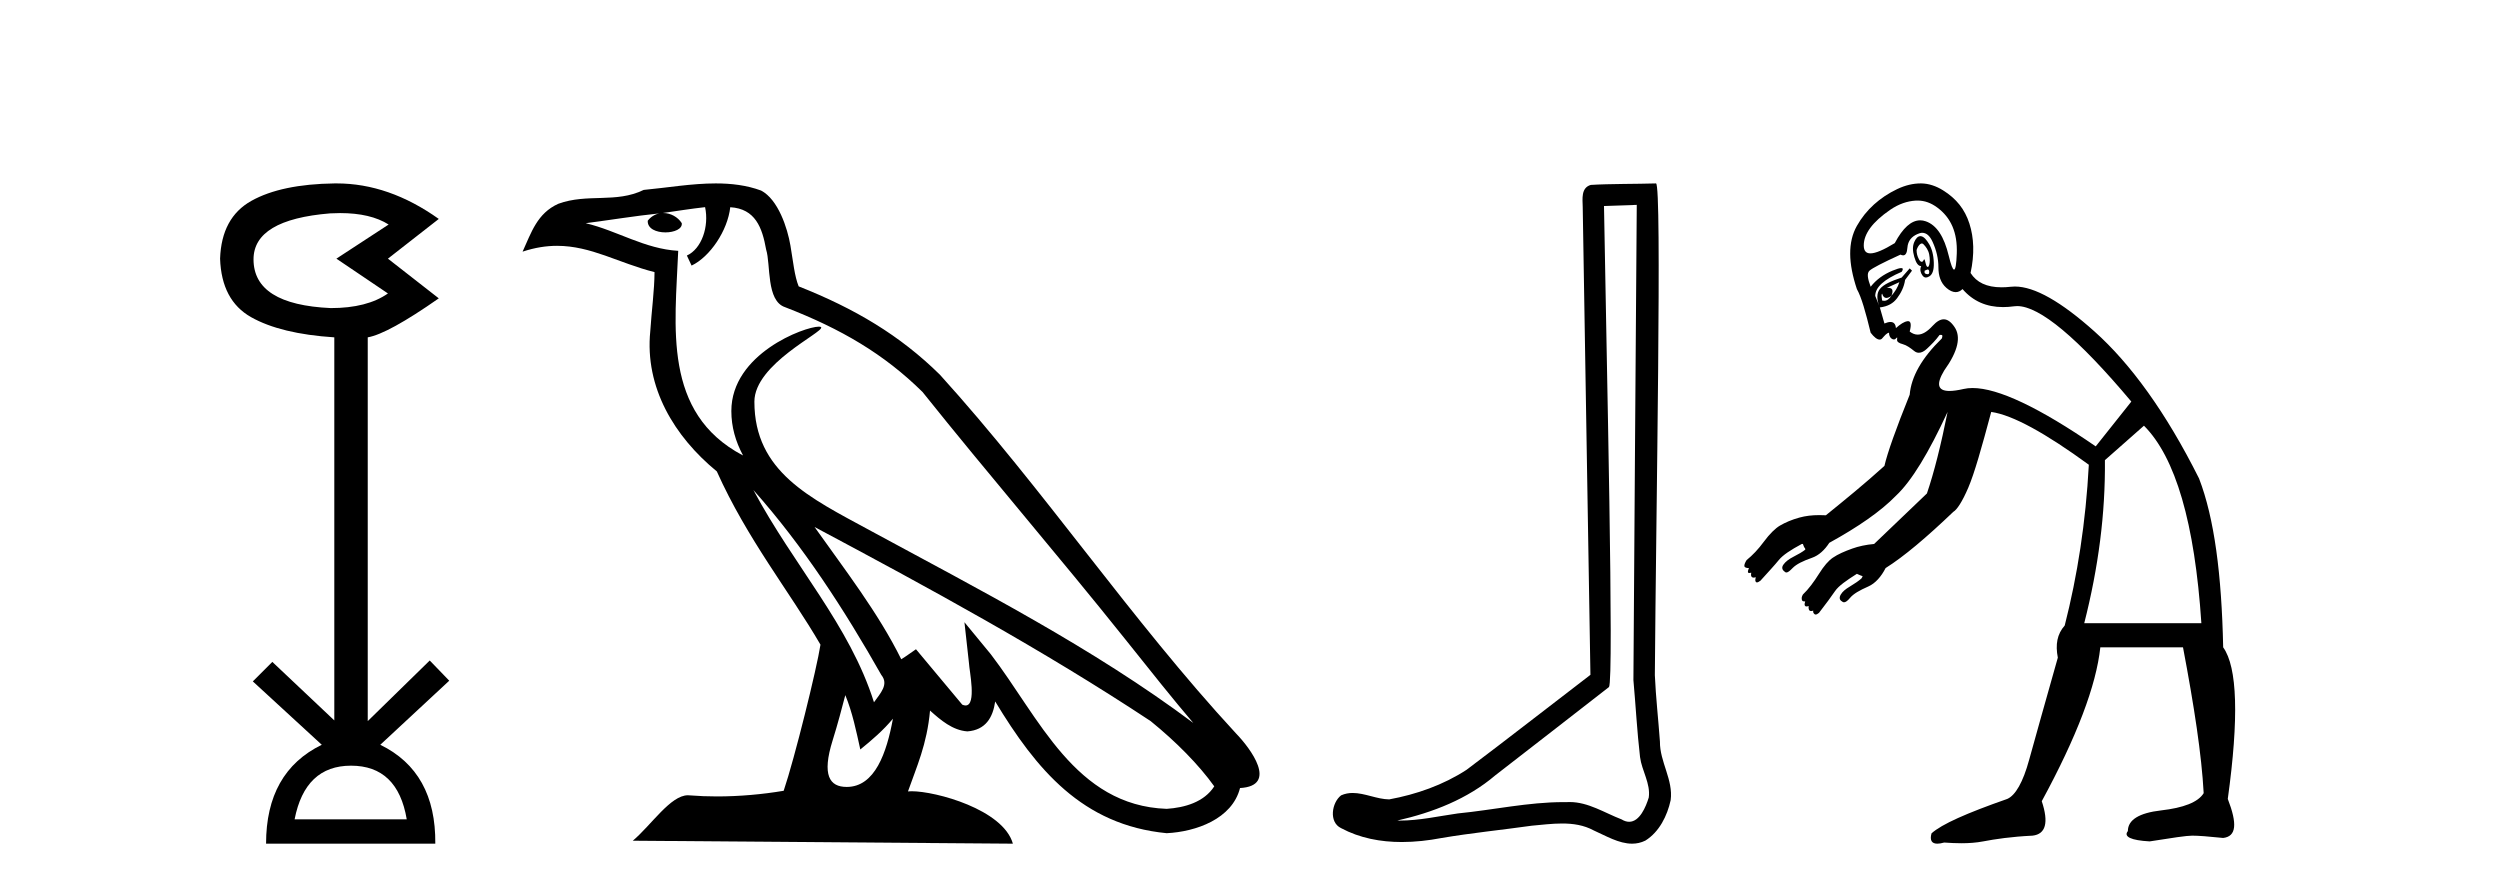
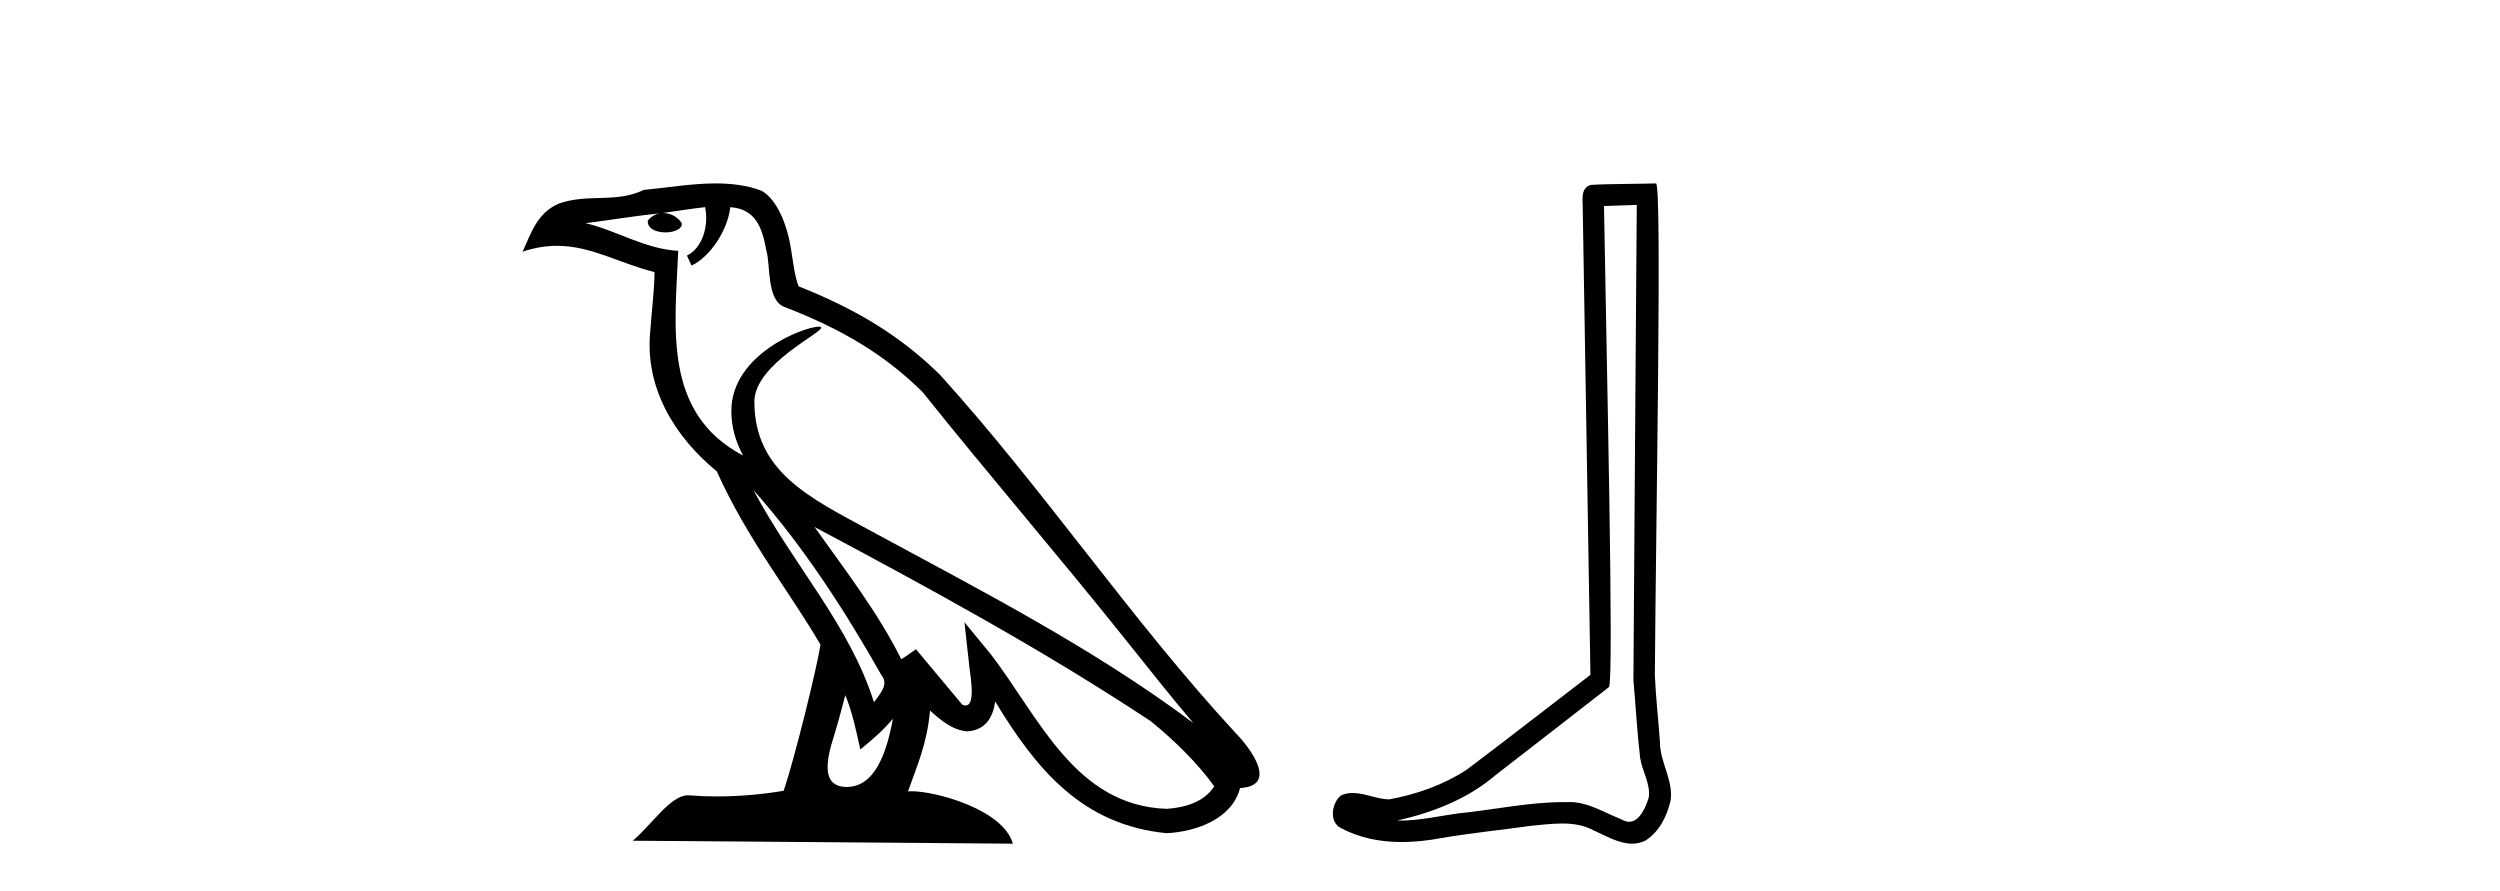
<svg xmlns="http://www.w3.org/2000/svg" width="115.0" height="41.0">
-   <path d="M 15.644 9.802 Q 17.047 9.802 17.877 10.328 L 15.474 11.898 L 17.845 13.499 Q 16.884 14.172 15.218 14.172 Q 11.662 14.012 11.662 11.93 Q 11.662 10.103 15.186 9.815 Q 15.422 9.802 15.644 9.802 ZM 16.147 35.221 Q 18.294 35.221 18.71 37.688 L 13.552 37.688 Q 14.033 35.221 16.147 35.221 ZM 15.487 8.437 Q 15.441 8.437 15.394 8.437 Q 12.944 8.469 11.566 9.238 Q 10.188 10.007 10.124 11.898 Q 10.188 13.82 11.55 14.589 Q 12.911 15.358 15.378 15.518 L 15.378 33.139 L 12.527 30.447 L 11.63 31.344 L 14.802 34.26 Q 12.239 35.509 12.239 38.809 L 20.024 38.809 Q 20.056 35.509 17.493 34.26 L 20.665 31.312 L 19.768 30.383 L 16.916 33.171 L 16.916 15.518 Q 17.845 15.358 20.184 13.724 L 17.845 11.898 L 20.184 10.071 Q 17.889 8.437 15.487 8.437 Z" style="fill:#000000;stroke:none" />
  <path d="M 34.655 22.54 L 34.655 22.54 C 36.949 25.118 38.848 28.06 40.541 31.048 C 40.897 31.486 40.497 31.888 40.203 32.305 C 39.088 28.763 36.52 26.03 34.655 22.54 ZM 32.434 9.529 C 32.626 10.422 32.273 11.451 31.596 11.755 L 31.813 12.217 C 32.658 11.815 33.471 10.612 33.592 9.532 C 34.746 9.601 35.062 10.47 35.242 11.479 C 35.459 12.168 35.239 13.841 36.113 14.13 C 38.693 15.129 40.666 16.285 42.436 18.031 C 45.491 21.852 48.683 25.552 51.738 29.376 C 52.925 30.865 54.011 32.228 54.892 33.257 C 50.253 29.789 45.069 27.136 39.983 24.38 C 37.281 22.911 34.702 21.71 34.702 18.477 C 34.702 16.738 37.906 15.281 37.774 15.055 C 37.762 15.035 37.725 15.026 37.667 15.026 C 37.009 15.026 33.642 16.274 33.642 18.907 C 33.642 19.637 33.837 20.313 34.177 20.944 C 34.172 20.944 34.167 20.943 34.161 20.943 C 30.469 18.986 31.055 15.028 31.198 11.538 C 29.664 11.453 28.399 10.616 26.942 10.267 C 28.072 10.121 29.199 9.933 30.332 9.816 L 30.332 9.816 C 30.12 9.858 29.925 9.982 29.796 10.154 C 29.777 10.526 30.198 10.69 30.608 10.69 C 31.009 10.69 31.399 10.534 31.361 10.264 C 31.18 9.982 30.85 9.799 30.512 9.799 C 30.503 9.799 30.493 9.799 30.483 9.799 C 31.047 9.719 31.797 9.599 32.434 9.529 ZM 38.884 31.976 C 39.215 32.78 39.387 33.632 39.574 34.476 C 40.112 34.04 40.633 33.593 41.075 33.06 L 41.075 33.06 C 40.787 34.623 40.251 36.199 38.949 36.199 C 38.161 36.199 37.797 35.667 38.302 34.054 C 38.54 33.293 38.729 32.566 38.884 31.976 ZM 37.47 24.242 L 37.47 24.242 C 42.736 27.047 47.95 29.879 52.93 33.171 C 54.103 34.122 55.148 35.181 55.856 36.172 C 55.387 36.901 54.493 37.152 53.667 37.207 C 49.452 37.06 47.802 32.996 45.575 30.093 L 44.364 28.622 L 44.573 30.507 C 44.587 30.846 44.935 32.452 44.417 32.452 C 44.373 32.452 44.322 32.44 44.265 32.415 L 42.135 29.865 C 41.907 30.015 41.692 30.186 41.457 30.325 C 40.4 28.187 38.854 26.196 37.47 24.242 ZM 32.926 8.437 C 31.819 8.437 30.685 8.636 29.61 8.736 C 28.328 9.361 27.029 8.884 25.685 9.373 C 24.713 9.809 24.441 10.693 24.039 11.576 C 24.612 11.386 25.133 11.308 25.624 11.308 C 27.19 11.308 28.451 12.097 30.108 12.518 C 30.105 13.349 29.974 14.292 29.912 15.242 C 29.656 17.816 31.012 20.076 32.974 21.685 C 34.379 24.814 36.323 27.214 37.742 29.655 C 37.573 30.752 36.552 34.89 36.049 36.376 C 35.064 36.542 34.012 36.636 32.977 36.636 C 32.56 36.636 32.145 36.62 31.739 36.588 C 31.707 36.584 31.676 36.582 31.644 36.582 C 30.846 36.582 29.969 37.945 29.109 38.673 L 46.593 38.809 C 46.147 37.233 43.041 36.397 41.936 36.397 C 41.873 36.397 41.816 36.399 41.767 36.405 C 42.157 35.29 42.643 34.243 42.781 32.686 C 43.269 33.123 43.816 33.595 44.499 33.644 C 45.334 33.582 45.673 33.011 45.779 32.267 C 47.671 35.396 49.787 37.951 53.667 38.327 C 55.008 38.261 56.68 37.675 57.041 36.25 C 58.82 36.149 57.516 34.416 56.856 33.737 C 52.015 28.498 48.02 22.517 43.237 17.238 C 41.395 15.421 39.315 14.192 36.739 13.173 C 36.547 12.702 36.485 12.032 36.36 11.295 C 36.224 10.491 35.795 9.174 35.01 8.765 C 34.342 8.519 33.64 8.437 32.926 8.437 Z" style="fill:#000000;stroke:none" />
  <path d="M 75.291 9.424 C 75.241 16.711 75.182 23.997 75.137 31.284 C 75.243 32.464 75.305 33.649 75.442 34.826 C 75.523 35.455 75.933 36.041 75.843 36.685 C 75.71 37.12 75.424 37.802 74.941 37.802 C 74.834 37.802 74.718 37.769 74.591 37.691 C 73.809 37.391 73.064 36.894 72.203 36.894 C 72.156 36.894 72.108 36.895 72.059 36.898 C 72.016 36.898 71.974 36.897 71.931 36.897 C 70.294 36.897 68.685 37.259 67.06 37.418 C 66.173 37.544 65.288 37.747 64.388 37.747 C 64.35 37.747 64.312 37.746 64.274 37.745 C 65.899 37.378 67.504 36.757 68.784 35.665 C 70.526 34.31 72.274 32.963 74.013 31.604 C 74.249 31.314 73.901 16.507 73.784 9.476 C 74.286 9.459 74.788 9.441 75.291 9.424 ZM 76.176 8.437 C 76.176 8.437 76.175 8.437 76.175 8.437 C 75.315 8.465 74.034 8.452 73.176 8.506 C 72.718 8.639 72.798 9.152 72.805 9.52 C 72.923 16.694 73.042 23.868 73.16 31.042 C 71.258 32.496 69.373 33.973 67.46 35.412 C 66.39 36.109 65.152 36.543 63.903 36.772 C 63.344 36.766 62.78 36.477 62.223 36.477 C 62.045 36.477 61.867 36.507 61.691 36.586 C 61.262 36.915 61.114 37.817 61.688 38.093 C 62.552 38.557 63.514 38.733 64.483 38.733 C 65.095 38.733 65.709 38.663 66.303 38.55 C 67.684 38.315 69.078 38.178 70.464 37.982 C 70.92 37.942 71.393 37.881 71.859 37.881 C 72.363 37.881 72.859 37.953 73.314 38.201 C 73.861 38.444 74.466 38.809 75.075 38.809 C 75.279 38.809 75.483 38.768 75.686 38.668 C 76.325 38.27 76.694 37.528 76.85 36.81 C 76.978 35.873 76.346 35.044 76.357 34.114 C 76.284 33.096 76.168 32.08 76.123 31.061 C 76.175 23.698 76.459 8.437 76.176 8.437 Z" style="fill:#000000;stroke:none" />
-   <path d="M 88.405 11.199 C 88.429 11.199 88.453 11.21 88.48 11.236 C 88.597 11.354 88.709 11.513 88.744 11.712 C 88.779 11.911 88.779 12.059 88.744 12.187 C 88.728 12.247 88.703 12.28 88.676 12.28 C 88.644 12.28 88.611 12.235 88.586 12.134 C 88.553 12.005 88.537 11.928 88.515 11.928 C 88.505 11.928 88.494 11.944 88.48 11.976 C 88.46 12.021 88.431 12.044 88.399 12.044 C 88.357 12.044 88.309 12.003 88.269 11.923 C 88.198 11.783 88.163 11.664 88.163 11.501 C 88.21 11.36 88.269 11.277 88.321 11.236 C 88.35 11.214 88.377 11.199 88.405 11.199 ZM 88.208 9.226 C 88.532 9.226 88.826 9.333 89.114 9.546 C 89.746 10.014 90.047 10.699 90.012 11.659 C 89.994 12.156 89.952 12.402 89.886 12.402 C 89.825 12.402 89.744 12.188 89.642 11.765 C 89.431 10.887 89.089 10.356 88.586 10.18 C 88.499 10.15 88.414 10.135 88.329 10.135 C 87.919 10.135 87.528 10.486 87.159 11.184 C 86.647 11.496 86.275 11.655 86.039 11.655 C 85.834 11.655 85.733 11.535 85.733 11.289 C 85.733 10.763 86.129 10.214 86.948 9.652 C 87.358 9.371 87.747 9.253 88.11 9.229 C 88.143 9.227 88.175 9.226 88.208 9.226 ZM 88.678 12.397 C 88.682 12.397 88.687 12.397 88.691 12.399 C 88.726 12.41 88.744 12.457 88.744 12.504 C 88.744 12.583 88.727 12.613 88.672 12.613 C 88.662 12.613 88.651 12.612 88.638 12.61 C 88.556 12.598 88.509 12.568 88.533 12.451 C 88.594 12.431 88.643 12.397 88.678 12.397 ZM 88.338 10.863 C 88.225 10.863 88.131 10.962 88.057 11.131 C 87.975 11.318 87.975 11.537 88.057 11.818 C 88.139 12.098 88.234 12.24 88.374 12.24 C 88.304 12.404 88.345 12.546 88.427 12.663 C 88.475 12.732 88.528 12.766 88.592 12.766 C 88.636 12.766 88.686 12.749 88.744 12.715 C 88.884 12.634 88.967 12.444 88.955 12.082 C 88.944 11.719 88.861 11.435 88.744 11.236 C 88.627 11.037 88.503 10.89 88.374 10.867 C 88.362 10.864 88.35 10.863 88.338 10.863 ZM 87.371 12.98 C 87.3 13.214 87.165 13.426 87.001 13.613 C 87.108 13.357 87.058 13.241 86.851 13.241 C 86.832 13.241 86.812 13.242 86.79 13.244 C 86.953 13.173 87.16 13.073 87.371 12.98 ZM 86.578 13.508 C 86.619 13.644 86.684 13.705 86.772 13.705 C 86.836 13.705 86.912 13.672 87.001 13.613 L 87.001 13.613 C 86.904 13.749 86.807 13.837 86.67 13.837 C 86.641 13.837 86.611 13.833 86.578 13.825 C 86.555 13.661 86.531 13.555 86.578 13.508 ZM 86.439 14.058 L 86.439 14.058 L 86.439 14.058 C 86.439 14.058 86.439 14.058 86.439 14.058 ZM 88.419 10.708 C 88.422 10.708 88.425 10.708 88.427 10.708 C 88.618 10.715 88.771 10.841 88.902 11.131 C 89.078 11.517 89.167 11.907 89.167 12.293 C 89.167 12.679 89.267 13.01 89.536 13.244 C 89.683 13.372 89.827 13.438 89.962 13.438 C 90.074 13.438 90.18 13.392 90.276 13.297 C 90.758 13.855 91.375 14.126 92.139 14.126 C 92.304 14.126 92.475 14.114 92.653 14.089 C 92.697 14.083 92.743 14.08 92.79 14.08 C 93.82 14.08 95.579 15.541 98.041 18.473 L 96.403 20.533 C 93.807 18.747 91.911 17.849 90.74 17.849 C 90.591 17.849 90.454 17.863 90.329 17.892 C 90.064 17.953 89.846 17.984 89.675 17.984 C 89.128 17.984 89.056 17.671 89.431 17.047 C 90.086 16.134 90.21 15.484 89.906 15.04 C 89.747 14.807 89.585 14.688 89.412 14.688 C 89.254 14.688 89.086 14.786 88.902 14.987 C 88.658 15.254 88.431 15.392 88.214 15.392 C 88.088 15.392 87.966 15.345 87.846 15.251 C 87.933 14.924 87.898 14.773 87.77 14.773 C 87.761 14.773 87.751 14.774 87.74 14.776 C 87.588 14.799 87.423 14.905 87.212 15.092 C 87.197 14.905 87.112 14.811 86.961 14.811 C 86.885 14.811 86.793 14.834 86.684 14.881 L 86.473 14.142 C 86.847 14.095 87.089 13.953 87.265 13.719 C 87.441 13.485 87.588 13.202 87.635 12.874 L 87.952 12.451 L 87.846 12.346 L 87.476 12.768 C 86.985 12.932 86.637 13.086 86.473 13.297 C 86.323 13.489 86.33 13.762 86.439 14.058 L 86.439 14.058 L 86.261 13.613 C 86.261 13.215 86.657 12.855 87.476 12.504 C 87.553 12.389 87.546 12.332 87.455 12.332 C 87.379 12.332 87.245 12.372 87.054 12.451 C 86.632 12.627 86.308 12.863 86.05 13.191 C 85.91 12.816 85.868 12.568 85.997 12.451 C 86.126 12.334 86.604 12.086 87.423 11.712 C 87.469 11.735 87.51 11.746 87.546 11.746 C 87.658 11.746 87.723 11.634 87.74 11.395 C 87.764 11.079 87.935 10.878 88.216 10.761 C 88.283 10.733 88.357 10.708 88.419 10.708 ZM 98.622 19.582 C 100.073 21.034 100.959 24.056 101.263 28.668 L 95.875 28.668 C 96.53 26.093 96.849 23.625 96.826 21.167 L 98.622 19.582 ZM 88.356 8.437 C 88.01 8.437 87.65 8.517 87.265 8.701 C 86.481 9.076 85.838 9.642 85.416 10.391 C 84.995 11.14 85.018 12.103 85.416 13.297 C 85.627 13.671 85.816 14.344 86.05 15.304 C 86.202 15.506 86.349 15.621 86.462 15.621 C 86.506 15.621 86.546 15.604 86.578 15.568 C 86.695 15.439 86.778 15.327 86.895 15.304 C 86.895 15.421 86.931 15.509 87.001 15.568 C 87.038 15.598 87.081 15.616 87.12 15.616 C 87.157 15.616 87.19 15.601 87.212 15.568 C 87.24 15.54 87.256 15.526 87.264 15.526 C 87.277 15.526 87.272 15.557 87.265 15.621 C 87.253 15.726 87.354 15.785 87.529 15.832 C 87.705 15.879 87.882 16.008 88.057 16.149 C 88.124 16.202 88.194 16.227 88.267 16.227 C 88.388 16.227 88.515 16.16 88.638 16.043 C 88.837 15.856 89.032 15.667 89.219 15.409 C 89.244 15.405 89.264 15.403 89.281 15.403 C 89.362 15.403 89.364 15.452 89.325 15.568 C 88.389 16.481 87.916 17.337 87.846 18.156 C 87.214 19.725 86.824 20.822 86.684 21.431 C 85.781 22.25 84.869 22.991 83.99 23.703 C 83.888 23.697 83.79 23.695 83.696 23.695 C 83.349 23.695 83.055 23.731 82.775 23.808 C 82.42 23.906 82.128 24.031 81.877 24.178 C 81.668 24.3 81.399 24.562 81.138 24.917 C 80.876 25.273 80.617 25.542 80.345 25.763 C 80.283 25.861 80.24 25.953 80.24 26.027 C 80.24 26.1 80.326 26.132 80.451 26.132 C 80.385 26.287 80.385 26.359 80.469 26.359 C 80.492 26.359 80.521 26.354 80.557 26.344 L 80.557 26.344 C 80.524 26.498 80.57 26.571 80.673 26.571 C 80.7 26.571 80.732 26.565 80.768 26.555 L 80.768 26.555 C 80.747 26.628 80.726 26.717 80.768 26.766 C 80.782 26.783 80.799 26.791 80.819 26.791 C 80.859 26.791 80.91 26.762 80.979 26.713 C 81.334 26.321 81.636 25.995 81.824 25.763 C 82.012 25.53 82.379 25.293 82.881 25.023 C 82.891 25.021 82.897 25.021 82.902 25.021 C 82.911 25.021 82.913 25.023 82.926 25.023 C 82.928 25.023 82.931 25.023 82.934 25.023 C 82.96 25.1 82.984 25.175 83.039 25.234 C 83.029 25.255 83.054 25.264 83.039 25.287 C 82.914 25.385 82.73 25.494 82.511 25.604 C 82.292 25.714 82.13 25.839 82.036 25.974 C 81.942 26.109 81.984 26.217 82.088 26.291 C 82.114 26.321 82.141 26.335 82.173 26.335 C 82.244 26.335 82.334 26.26 82.458 26.132 C 82.636 25.949 82.938 25.804 83.356 25.657 C 83.664 25.549 83.931 25.304 84.148 24.97 C 85.454 24.251 86.515 23.524 87.212 22.805 C 87.938 22.126 88.723 20.821 89.589 18.949 L 89.589 18.949 C 89.285 20.47 88.966 21.739 88.638 22.699 C 88.03 23.276 87.088 24.186 86.209 25.023 C 85.836 25.055 85.488 25.132 85.205 25.234 C 84.854 25.361 84.547 25.491 84.307 25.657 C 84.107 25.795 83.905 26.027 83.673 26.396 C 83.441 26.766 83.188 27.108 82.934 27.347 C 82.879 27.448 82.874 27.487 82.881 27.559 C 82.887 27.623 82.907 27.666 83.004 27.666 C 83.015 27.666 83.026 27.665 83.039 27.664 L 83.039 27.664 C 82.988 27.817 83.012 27.897 83.101 27.897 C 83.128 27.897 83.16 27.89 83.198 27.875 L 83.198 27.875 C 83.179 28.026 83.217 28.108 83.312 28.108 C 83.339 28.108 83.372 28.101 83.409 28.087 L 83.409 28.087 C 83.395 28.16 83.415 28.201 83.462 28.245 C 83.479 28.261 83.498 28.269 83.521 28.269 C 83.56 28.269 83.61 28.244 83.673 28.192 C 83.997 27.779 84.244 27.432 84.413 27.189 C 84.582 26.945 84.933 26.703 85.416 26.396 C 85.504 26.431 85.59 26.479 85.68 26.502 C 85.674 26.54 85.656 26.554 85.627 26.608 C 85.51 26.714 85.311 26.851 85.099 26.977 C 84.887 27.104 84.76 27.208 84.677 27.347 C 84.594 27.487 84.617 27.602 84.73 27.664 C 84.759 27.692 84.79 27.706 84.824 27.706 C 84.899 27.706 84.988 27.639 85.099 27.506 C 85.262 27.311 85.535 27.158 85.944 26.977 C 86.266 26.836 86.543 26.516 86.737 26.132 C 87.586 25.597 88.611 24.73 89.853 23.544 C 90.017 23.45 90.259 23.09 90.54 22.435 C 90.821 21.779 91.152 20.611 91.596 18.949 C 92.58 19.089 94.096 19.927 96.086 21.378 C 95.946 24.024 95.562 26.479 94.977 28.773 C 94.626 29.171 94.543 29.644 94.66 30.252 C 94.075 32.336 93.62 33.924 93.34 34.954 C 93.059 35.984 92.71 36.586 92.336 36.75 C 90.463 37.405 89.318 37.913 88.85 38.334 C 88.762 38.651 88.856 38.809 89.117 38.809 C 89.203 38.809 89.308 38.792 89.431 38.757 C 89.706 38.776 89.969 38.789 90.223 38.789 C 90.575 38.789 90.907 38.765 91.227 38.704 C 91.777 38.599 92.515 38.487 93.498 38.44 C 94.107 38.37 94.248 37.838 93.921 36.855 C 95.536 33.882 96.427 31.533 96.615 29.777 L 100.418 29.777 C 100.933 32.493 101.275 34.73 101.369 36.485 C 101.111 36.907 100.432 37.161 99.414 37.278 C 98.396 37.395 97.882 37.714 97.882 38.229 C 97.672 38.486 98.02 38.657 98.886 38.704 C 99.916 38.54 100.583 38.44 100.84 38.44 C 101.121 38.44 101.588 38.475 102.266 38.546 C 102.875 38.475 102.923 37.897 102.478 36.75 C 102.993 33.027 102.922 30.69 102.266 29.777 C 102.196 26.429 101.86 23.838 101.157 22.012 C 99.636 18.969 98.001 16.726 96.35 15.251 C 94.809 13.874 93.59 13.18 92.683 13.18 C 92.618 13.18 92.556 13.184 92.494 13.191 C 92.345 13.208 92.205 13.216 92.072 13.216 C 91.384 13.216 90.92 12.989 90.646 12.557 C 90.833 11.691 90.803 10.941 90.593 10.286 C 90.382 9.63 89.998 9.14 89.378 8.754 C 89.068 8.561 88.725 8.44 88.374 8.437 C 88.368 8.437 88.362 8.437 88.356 8.437 Z" style="fill:#000000;stroke:none" />
</svg>